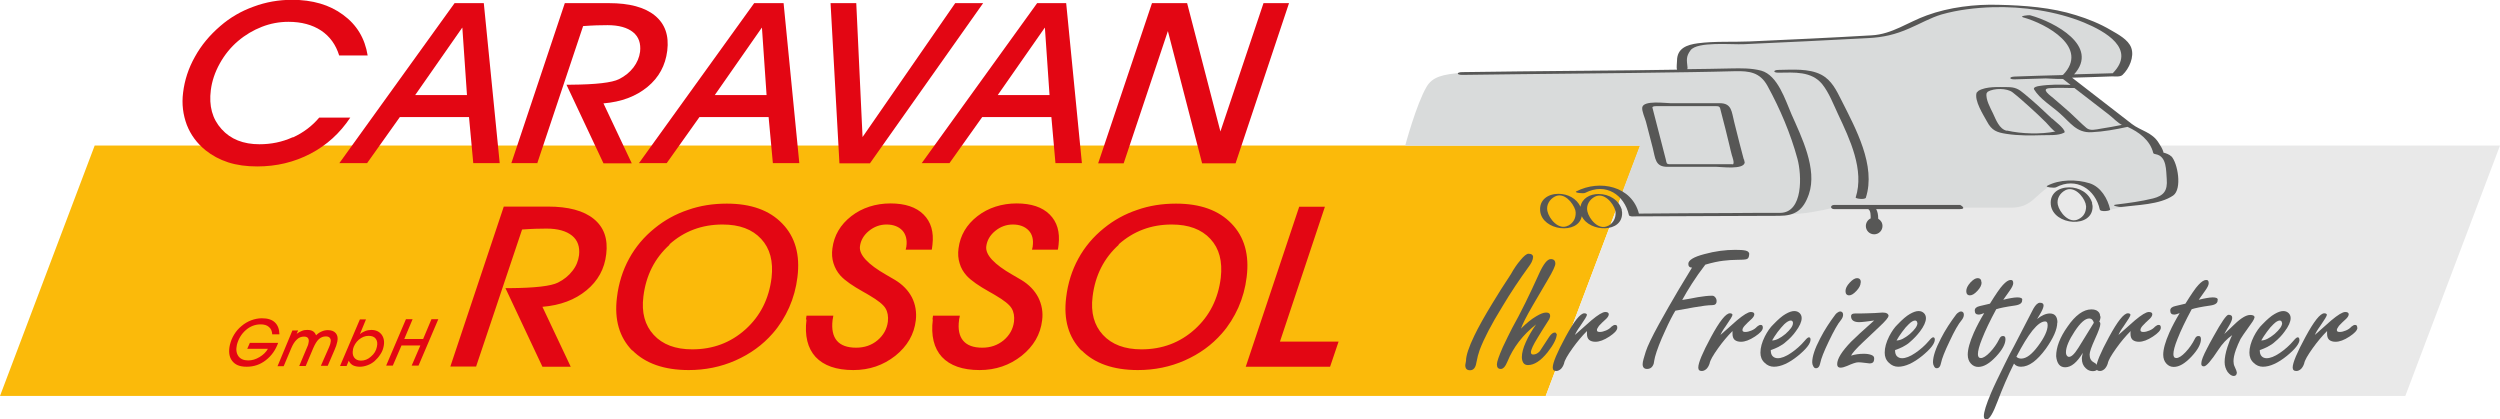
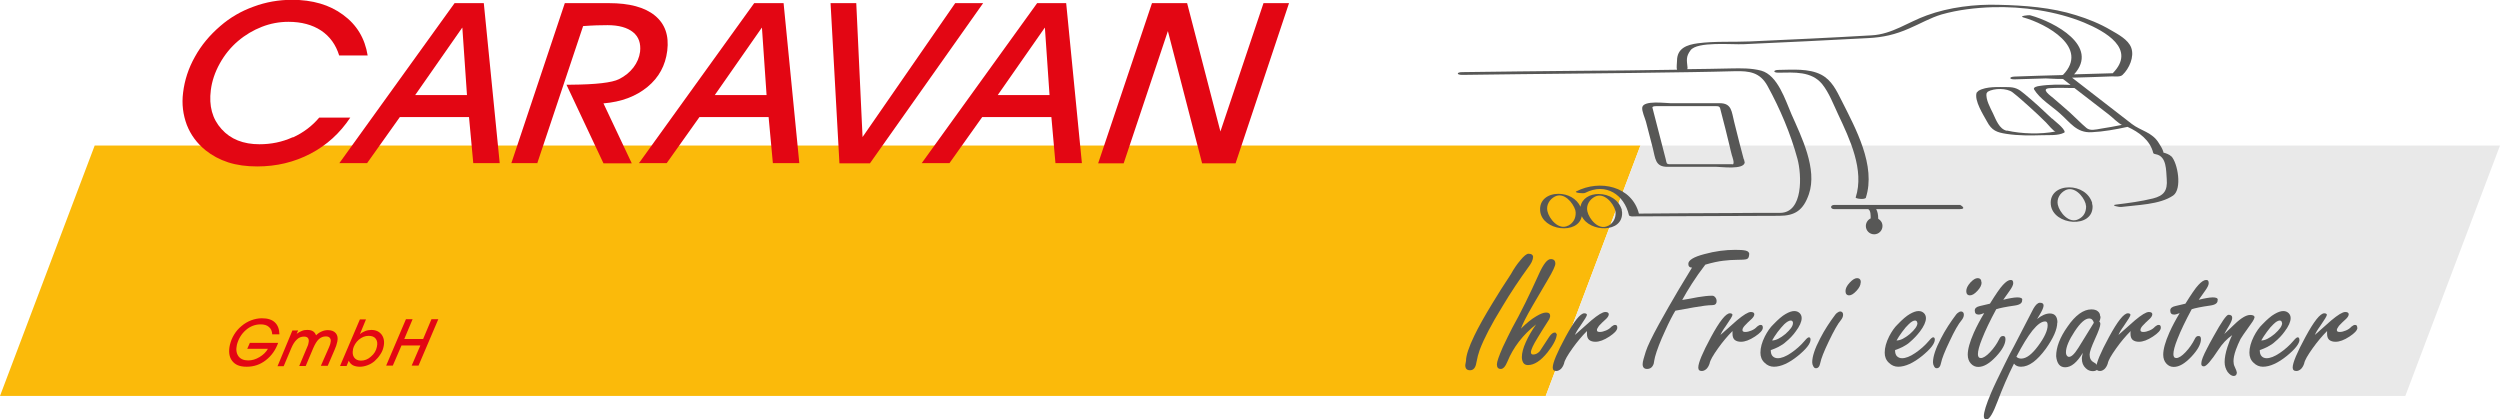
<svg xmlns="http://www.w3.org/2000/svg" id="Ebene_1" data-name="Ebene 1" viewBox="0 0 135.18 22.68">
  <defs>
    <style>
      .cls-1 {
        fill: #e30613;
      }

      .cls-2 {
        fill: #d9dbdb;
      }

      .cls-3 {
        fill: #e9e9e9;
      }

      .cls-4 {
        fill: #575756;
      }

      .cls-5 {
        fill: #fbba0a;
      }
    </style>
  </defs>
  <polygon class="cls-5" points="5.12 7.87 0 21.41 83.58 21.41 88.7 7.87 5.12 7.87" />
  <polygon class="cls-3" points="88.7 7.87 83.58 21.41 130.06 21.41 135.18 7.87 88.7 7.87" />
  <polygon class="cls-1" points="68.32 .17 65.99 7.11 64.19 .17 62.29 .17 59.38 8.83 60.76 8.83 63.15 1.68 65 8.83 66.81 8.83 69.7 .17 68.32 .17" />
  <polygon class="cls-1" points="51.65 .17 46.64 7.41 46.3 .17 44.91 .17 45.39 8.83 47.04 8.83 53.16 .17 51.65 .17" />
  <path class="cls-1" d="M29.05,8.83l2.48-7.42c.26-.02.5-.03.72-.04.23,0,.42-.01.6-.01.61,0,1.07.13,1.38.38.31.25.43.61.38,1.06-.04.3-.16.59-.36.85-.2.26-.46.47-.78.63-.38.19-1.25.29-2.6.3h-.24l2,4.25h1.53l-1.53-3.24c.97-.08,1.76-.38,2.38-.89.62-.51.97-1.16,1.07-1.96.1-.82-.12-1.45-.67-1.9-.55-.45-1.38-.67-2.48-.67h-2.39l-2.89,8.65h1.38Z" />
  <path class="cls-1" d="M15.83,7.42c-.57.26-1.17.38-1.8.38-.87,0-1.56-.27-2.05-.82-.5-.55-.69-1.25-.58-2.11.06-.48.22-.96.48-1.43.26-.47.59-.88.99-1.22.4-.34.83-.59,1.29-.77.46-.18.94-.27,1.44-.27.7,0,1.29.16,1.76.47.48.32.8.77.98,1.35h1.54c-.15-.93-.59-1.66-1.33-2.2-.73-.54-1.65-.81-2.76-.81-.72,0-1.41.12-2.08.37-.67.24-1.27.59-1.8,1.05-.57.49-1.03,1.04-1.37,1.66-.35.62-.56,1.27-.64,1.94-.08.62,0,1.2.2,1.74.21.54.55,1,1.02,1.38.35.28.76.5,1.22.65.47.15.99.22,1.57.22,1.04,0,2-.23,2.88-.69.88-.46,1.59-1.11,2.15-1.95h-1.68c-.38.45-.85.81-1.42,1.07" />
  <path class="cls-1" d="M56.08.17l-6.24,8.65h1.5l1.77-2.49h3.74l.22,2.49h1.43l-.85-8.65h-1.57ZM56.5,1.5l.25,3.64h-2.8l2.54-3.64Z" />
  <path class="cls-1" d="M40.78.17l-6.23,8.65h1.5l1.77-2.49h3.74l.23,2.49h1.43l-.85-8.65h-1.57ZM41.2,1.5l.25,3.64h-2.8l2.54-3.64Z" />
  <path class="cls-1" d="M24.58.17l-6.23,8.65h1.5l1.77-2.49h3.74l.23,2.49h1.43L26.16.17h-1.57ZM25,1.5l.25,3.64h-2.8l2.54-3.64Z" />
-   <path class="cls-1" d="M25.74,19.83l2.49-7.42c.26-.02.5-.03.72-.04.22,0,.42-.01.6-.01.61,0,1.07.13,1.38.38.31.25.43.61.38,1.06-.04.3-.15.59-.36.85-.2.26-.46.47-.78.63-.38.19-1.25.29-2.6.3h-.24l2,4.25h1.53l-1.53-3.24c.97-.08,1.76-.38,2.38-.89.62-.51.98-1.16,1.07-1.96.1-.82-.12-1.45-.67-1.9-.55-.45-1.38-.67-2.48-.67h-2.39l-2.89,8.65h1.38ZM36.19,13.22c.8-.72,1.76-1.08,2.88-1.08.92,0,1.61.26,2.09.78.48.52.66,1.21.56,2.1-.14,1.14-.61,2.07-1.41,2.79-.8.72-1.76,1.08-2.88,1.08-.91,0-1.6-.26-2.08-.78-.48-.52-.67-1.21-.56-2.08.14-1.14.61-2.07,1.42-2.8M34.19,18.94c.7.71,1.72,1.07,3.05,1.07.89,0,1.74-.17,2.53-.52.79-.35,1.46-.83,2.01-1.46.37-.42.66-.89.89-1.4.23-.52.38-1.07.45-1.65.15-1.2-.12-2.17-.82-2.89-.69-.72-1.69-1.08-3-1.08-.75,0-1.45.11-2.1.34-.66.22-1.26.55-1.8.99-.57.46-1.03,1-1.38,1.64-.35.64-.57,1.34-.66,2.1-.15,1.21.13,2.16.83,2.88M43.61,17.27c-.11.88.06,1.56.49,2.03.44.47,1.12.71,2.04.71.87,0,1.62-.26,2.27-.77.65-.52,1.02-1.16,1.11-1.92.05-.44-.02-.86-.21-1.24-.2-.38-.5-.69-.91-.94-.11-.07-.27-.16-.48-.28-1-.57-1.48-1.09-1.42-1.54.04-.32.2-.6.48-.83.28-.23.6-.35.96-.35s.65.11.85.32c.19.21.27.5.22.86,0,.02,0,.05-.02.09,0,.04-.01.07-.02.09h1.41s.02-.07.02-.11c0-.04.01-.09.02-.16.08-.69-.08-1.23-.48-1.63-.4-.4-1-.6-1.79-.6s-1.53.23-2.12.69c-.59.46-.93,1.04-1.02,1.74-.04.29-.02.56.06.81s.2.47.38.67c.25.27.66.55,1.23.87.15.08.26.15.33.19.46.27.75.5.87.7.12.2.16.44.13.72-.05.4-.24.74-.56,1.01-.32.27-.71.4-1.16.4-.48,0-.83-.13-1.04-.38-.21-.25-.29-.62-.23-1.12,0-.02.01-.06.02-.11.01-.05.02-.09.02-.12h-1.45l-.03.21ZM50.44,17.27c-.11.88.06,1.56.49,2.03.44.47,1.12.71,2.04.71.87,0,1.62-.26,2.27-.77.65-.52,1.02-1.16,1.11-1.92.06-.44-.02-.86-.21-1.24-.2-.38-.5-.69-.91-.94-.11-.07-.27-.16-.48-.28-1-.57-1.48-1.09-1.42-1.54.04-.32.2-.6.48-.83.28-.23.6-.35.96-.35s.65.11.85.32.27.5.22.86c0,.02,0,.05-.02.09,0,.04-.01.07-.02.09h1.4s.01-.07.02-.11c0-.04.01-.09.02-.16.08-.69-.08-1.23-.48-1.63-.4-.4-1-.6-1.79-.6s-1.53.23-2.12.69c-.59.46-.93,1.04-1.02,1.74-.04.29-.02.56.06.81.07.25.2.47.38.67.25.27.66.55,1.23.87.15.08.26.15.33.19.46.27.75.5.87.7.12.2.16.44.13.72-.05.4-.24.74-.56,1.01-.33.27-.71.4-1.16.4-.48,0-.82-.13-1.03-.38-.21-.25-.29-.62-.22-1.12,0-.02,0-.06.02-.11.01-.05.02-.09.02-.12h-1.45l-.03.21ZM60.48,13.22c.81-.72,1.76-1.08,2.88-1.08.91,0,1.61.26,2.09.78.48.52.66,1.21.56,2.1-.14,1.14-.61,2.07-1.41,2.79-.8.72-1.76,1.08-2.88,1.08-.9,0-1.6-.26-2.08-.78-.48-.52-.67-1.21-.56-2.08.14-1.14.61-2.07,1.42-2.8M58.48,18.94c.7.71,1.72,1.07,3.05,1.07.89,0,1.74-.17,2.53-.52.79-.35,1.46-.83,2.01-1.46.37-.42.66-.89.89-1.4.23-.52.38-1.07.45-1.65.15-1.2-.12-2.17-.82-2.89-.69-.72-1.69-1.08-3-1.08-.75,0-1.45.11-2.1.34-.66.22-1.26.55-1.8.99-.57.46-1.03,1-1.38,1.64-.35.64-.57,1.34-.66,2.1-.15,1.21.13,2.16.83,2.88M71.92,19.83l.46-1.36h-3.17l2.43-7.29h-1.39l-2.89,8.65h4.56Z" />
  <path class="cls-1" d="M14.52,18.86h-1.15l.14-.32h1.53c-.14.39-.36.7-.67.94s-.65.35-1.03.35-.62-.1-.79-.32c-.16-.21-.2-.5-.12-.86.05-.2.12-.38.23-.56.11-.18.24-.33.4-.46.16-.14.34-.24.52-.31.19-.07.38-.11.58-.11.31,0,.54.07.7.22.16.15.24.36.25.65h-.39c-.01-.18-.07-.31-.18-.4-.11-.1-.26-.14-.45-.14-.29,0-.56.1-.8.31-.24.21-.4.48-.48.79-.06.26-.03.46.08.62.11.15.29.23.53.23.21,0,.41-.06.61-.18.2-.12.36-.27.47-.47" />
  <path class="cls-1" d="M15.02,19.77l.79-1.9h.31l-.08.18c.1-.07.2-.13.29-.16.09-.04.19-.05.28-.05.13,0,.23.02.31.07.08.05.13.12.17.22.1-.1.21-.17.31-.21.11-.05.22-.07.33-.07.19,0,.34.06.43.17.09.11.12.26.08.45-.02.07-.04.14-.06.22-.03.08-.06.15-.09.23l-.37.86h-.37l.44-1s.04-.09.05-.13c.01-.04.03-.08.03-.12.03-.11.02-.19-.03-.25-.04-.06-.11-.09-.22-.09-.15,0-.27.05-.38.15-.11.1-.21.27-.31.5l-.4.95h-.35l.42-1s.03-.08.05-.12c.01-.04.03-.08.03-.12.03-.11.02-.2-.02-.26-.04-.06-.11-.09-.22-.09-.15,0-.28.05-.39.16-.12.11-.22.27-.31.49l-.4.95h-.34Z" />
  <path class="cls-1" d="M19.09,18.89c-.04.18-.02.33.06.44.08.11.2.17.37.17.19,0,.38-.07.54-.22.17-.14.28-.32.32-.53.04-.18.02-.32-.06-.43-.08-.11-.21-.16-.39-.16-.19,0-.36.07-.53.21-.16.14-.27.32-.32.53M18.39,19.78l1.07-2.51h.33l-.33.8c.09-.08.19-.13.29-.17.1-.04.21-.06.33-.06.25,0,.43.09.56.26.12.17.16.39.1.65-.03.15-.09.29-.18.42-.08.13-.19.25-.31.36-.12.1-.24.17-.38.22-.13.05-.27.08-.41.08-.15,0-.28-.03-.38-.08-.1-.06-.18-.14-.22-.25l-.12.29h-.34Z" />
  <polygon class="cls-1" points="20.88 19.77 21.95 17.26 22.31 17.26 21.86 18.33 22.88 18.33 23.33 17.26 23.7 17.26 22.63 19.77 22.26 19.77 22.73 18.68 21.71 18.68 21.24 19.77 20.88 19.77" />
  <path class="cls-4" d="M82.89,13.91c0,.08-.02.16-.07.26-.05.1-.11.19-.18.28-.47.65-.95,1.36-1.42,2.15-.58.94-.98,1.71-1.21,2.32-.07.19-.13.42-.18.69-.04.27-.16.41-.34.41s-.26-.09-.26-.28l.04-.23c0-.28.15-.74.45-1.36.22-.46.55-1.05.99-1.77.27-.45.6-.97.99-1.56.16-.29.33-.54.52-.76.18-.22.33-.34.43-.34.17,0,.25.07.25.2" />
  <path class="cls-4" d="M84.18,18.04c0,.26-.17.59-.5,1.01-.37.46-.72.69-1.06.69-.11,0-.2-.04-.25-.12-.05-.08-.08-.18-.08-.31,0-.22.07-.49.21-.8.14-.32.33-.64.56-.97-.71.56-1.23,1.23-1.55,2.01-.11.27-.23.4-.36.4-.14,0-.21-.08-.21-.25,0-.14.11-.45.32-.93.18-.38.35-.73.51-1.04.46-.82.94-1.8,1.45-2.93.24-.53.45-.79.63-.79.17,0,.25.08.25.25,0,.11-.13.4-.41.87-.27.46-.54.93-.82,1.4-.33.57-.54.98-.63,1.24.29-.29.57-.52.83-.67.22-.13.39-.2.53-.2.15,0,.22.06.22.19,0,.04-.02.09-.05.17-.28.44-.49.77-.62.99-.25.4-.37.67-.37.79,0,.09.04.13.12.13.13,0,.25-.06.36-.18.01-.01.18-.27.51-.78.11-.16.21-.23.3-.23.05,0,.08.03.08.08" />
  <path class="cls-4" d="M87.45,17.72c0,.13-.14.29-.43.48-.29.19-.54.28-.75.28-.14,0-.25-.03-.34-.1-.08-.07-.12-.18-.12-.33,0-.06,0-.11,0-.15-.27.27-.53.58-.78.93-.27.38-.43.65-.46.83-.04.12-.1.22-.17.29-.08.07-.16.11-.25.11-.13,0-.19-.06-.19-.19,0-.25.23-.8.69-1.65.46-.85.8-1.28,1.02-1.28.08,0,.13.03.14.08,0,.06-.12.26-.37.62-.14.19-.23.35-.28.47.29-.26.58-.52.88-.78.37-.31.62-.46.76-.46.12,0,.19.04.19.12,0,.07-.04.15-.13.24-.18.16-.31.29-.4.39-.08.11-.12.19-.11.24,0,.06.06.09.15.09.11,0,.22-.03.34-.08.12-.05.22-.12.3-.21.08-.06.13-.09.18-.09.09-.01.13.04.13.14" />
  <path class="cls-4" d="M94.58,13.74c0,.15-.04.24-.13.27-.08.03-.27.04-.54.04-.24,0-.48.02-.74.05-.26.03-.58.1-.96.21-.27.35-.51.69-.72,1.02-.21.33-.39.63-.53.89.26-.04.54-.09.84-.15.3-.05.56-.08.78-.08.07,0,.12.03.17.09.05.06.07.13.07.2,0,.15-.08.22-.24.22-.21,0-.53.04-.99.12-.34.06-.67.12-1,.18-.14.23-.33.59-.55,1.08-.27.58-.45,1.05-.55,1.42-.03.12-.05.25-.07.36-.06.19-.18.29-.36.29-.16,0-.24-.09-.24-.26,0-.07.02-.17.05-.28.03-.11.07-.25.12-.4.09-.28.32-.77.71-1.48.32-.58.68-1.21,1.07-1.87.24-.4.48-.79.72-1.19-.13,0-.2-.07-.2-.2,0-.2.29-.38.87-.53.58-.16,1.14-.23,1.67-.23.24,0,.43.01.56.04.13.03.2.1.2.21" />
  <path class="cls-4" d="M95.32,17.72c0,.13-.14.29-.43.48-.29.19-.54.28-.75.28-.14,0-.25-.03-.34-.1-.08-.07-.12-.18-.12-.33,0-.06,0-.11,0-.15-.27.27-.53.58-.78.93-.27.38-.43.65-.46.83-.04.12-.1.22-.17.29-.08.07-.16.11-.25.11-.13,0-.19-.06-.19-.19,0-.25.23-.8.69-1.65.46-.85.8-1.28,1.02-1.28.08,0,.13.03.14.08,0,.06-.12.26-.37.62-.14.19-.23.35-.28.47.29-.26.58-.52.88-.78.37-.31.62-.46.76-.46.12,0,.19.04.19.12,0,.07-.04.15-.13.24-.18.16-.31.29-.4.39s-.12.19-.11.24c0,.06.06.09.15.09.11,0,.22-.03.34-.08.12-.05.22-.12.3-.21.08-.06.13-.09.18-.09.09-.01.13.04.13.14" />
  <path class="cls-4" d="M96.95,17.46c0-.07-.04-.12-.11-.13-.1,0-.22.07-.36.2-.1.1-.22.24-.36.42-.13.18-.23.33-.3.46.2,0,.44-.12.72-.35.27-.24.41-.43.41-.6M97.9,18.36c0,.22-.23.51-.68.88-.48.39-.92.59-1.3.59-.19,0-.36-.07-.51-.22-.15-.14-.22-.32-.22-.54,0-.27.08-.56.24-.88.14-.27.29-.49.47-.66.25-.26.47-.45.65-.55.19-.11.34-.16.47-.16s.21.04.29.11c.07.07.11.16.11.27,0,.2-.11.44-.32.72-.15.21-.33.4-.54.57-.09.09-.23.18-.4.27-.12.06-.26.12-.41.17,0,.15.03.26.1.33.07.07.16.11.28.11.19,0,.43-.09.71-.28.28-.19.53-.41.75-.67.1-.12.17-.18.22-.18.06,0,.09.04.09.13" />
  <path class="cls-4" d="M100.61,15.27c0,.15-.08.3-.23.46-.15.16-.28.24-.39.24-.13,0-.2-.08-.2-.23,0-.14.07-.29.23-.46.15-.16.28-.24.39-.24.14,0,.21.08.21.23M99.66,17.02c0,.09-.04.19-.12.29-.17.2-.38.58-.65,1.14-.27.56-.42.95-.46,1.16-.04.21-.12.31-.25.3-.05,0-.09-.03-.13-.1-.04-.07-.06-.14-.06-.22,0-.31.14-.74.43-1.29.24-.47.52-.89.82-1.29.03-.04.07-.08.12-.11.05-.04.1-.06.15-.06.1.01.15.07.15.18" />
-   <path class="cls-4" d="M102.11,17.09c0,.08-.16.27-.47.56s-.62.58-.92.87c-.36.34-.57.58-.63.71.22-.07.45-.1.69-.1.16,0,.29.02.4.06s.16.1.16.18c0,.11-.02.18-.06.22-.04.04-.1.06-.19.06-.02,0-.1-.01-.26-.03-.15-.02-.27-.03-.35-.03-.12,0-.32.07-.61.2-.14.06-.26.09-.35.09-.12,0-.18-.06-.18-.19,0-.29.25-.69.75-1.21.24-.24.65-.62,1.25-1.15-.13.02-.28.04-.45.06s-.29.03-.36.03c-.29,0-.44-.11-.44-.32,0-.06.02-.09.06-.12.04-.02.1-.03.18-.03.23,0,.46,0,.68-.01.22,0,.48-.02.79-.04.21,0,.32.07.32.2" />
  <path class="cls-4" d="M103.67,17.46c0-.07-.04-.12-.11-.13-.1,0-.22.07-.35.2-.11.1-.23.24-.36.42-.13.18-.23.33-.3.46.21,0,.44-.12.72-.35.27-.24.41-.43.41-.6M104.62,18.36c0,.22-.23.51-.68.88-.48.39-.92.59-1.3.59-.19,0-.36-.07-.51-.22-.15-.14-.22-.32-.22-.54,0-.27.08-.56.24-.88.14-.27.29-.49.47-.66.25-.26.47-.45.65-.55.19-.11.34-.16.47-.16s.21.04.29.11c.07.07.11.16.11.27,0,.2-.11.44-.32.72-.16.21-.34.4-.54.57-.09.09-.23.18-.4.27-.12.06-.26.12-.41.17,0,.15.03.26.1.33.07.07.16.11.28.11.19,0,.43-.09.71-.28.28-.19.53-.41.75-.67.1-.12.17-.18.22-.18.06,0,.09.04.09.13" />
  <path class="cls-4" d="M107.15,15.27c0,.15-.08.3-.23.46-.15.16-.28.24-.4.24-.13,0-.2-.08-.2-.23,0-.14.07-.29.22-.46.15-.16.28-.24.39-.24.14,0,.21.08.21.23M106.19,17.02c0,.09-.04.19-.12.29-.17.2-.39.58-.65,1.14-.27.56-.42.95-.46,1.16-.04.21-.12.31-.25.3-.05,0-.09-.03-.13-.1-.04-.07-.06-.14-.06-.22,0-.31.14-.74.43-1.29.24-.47.52-.89.82-1.29.03-.04.07-.08.12-.11.05-.04.1-.06.15-.06.1.01.15.07.15.18" />
  <path class="cls-4" d="M109.34,16.21c.02.17-.11.27-.39.31-.5.07-.83.14-1.01.2-.33.61-.59,1.15-.77,1.61-.15.37-.22.65-.22.82,0,.14.05.21.16.21.12,0,.29-.1.49-.31.2-.21.37-.45.5-.71.05-.11.11-.17.19-.17.1-.01.15.04.15.17,0,.26-.17.58-.52.95-.35.37-.66.55-.95.55-.16,0-.29-.06-.4-.18-.11-.12-.17-.28-.17-.48,0-.3.11-.69.33-1.19.16-.36.35-.71.56-1.06-.13.05-.23.08-.3.08-.14,0-.21-.07-.21-.22,0-.12.09-.2.27-.24.18-.04.36-.09.55-.13.31-.5.54-.84.7-1.01s.29-.27.42-.27c.09-.01.14.04.14.17,0,.1-.07.24-.2.42-.19.27-.3.43-.34.48.15-.04.29-.07.41-.09.12-.02.24-.04.34-.04.19,0,.28.04.28.13" />
  <path class="cls-4" d="M110.72,17.59c0-.14-.04-.21-.13-.21-.2,0-.42.16-.69.49-.26.33-.55.8-.87,1.42.07.07.16.1.26.1.28,0,.58-.23.92-.69.34-.46.51-.83.51-1.11M111.24,17.44c0,.37-.21.84-.62,1.42-.47.64-.91.97-1.34.97-.16,0-.29-.05-.38-.17-.34.68-.63,1.36-.88,2.02-.25.67-.45,1-.6,1-.1,0-.15-.06-.15-.18,0-.22.13-.64.39-1.25.16-.38.42-.91.76-1.6.15-.31.31-.62.48-.93.35-.68.7-1.35,1.05-2.03.12-.21.24-.32.35-.32.14,0,.2.05.2.15,0,.07-.04.19-.12.34-.04.07-.11.2-.23.39.25-.2.48-.3.69-.3.27,0,.41.17.41.5" />
  <path class="cls-4" d="M113.22,17.46c-.04-.16-.13-.24-.25-.24-.22,0-.48.23-.79.7-.31.47-.47.85-.47,1.13,0,.12.04.2.12.24.14.04.32-.11.55-.48.28-.45.56-.91.84-1.36M113.58,17.11c0,.09-.02.19-.07.28.04.02.06.07.06.13,0,.12-.1.4-.29.81-.19.42-.29.7-.29.84,0,.2.07.34.22.42.15.08.22.17.22.3,0,.05-.02.1-.07.13-.05.03-.11.05-.19.05-.15,0-.28-.05-.39-.16-.14-.13-.21-.3-.21-.52,0-.04,0-.09.02-.16.01-.07.03-.12.03-.15-.31.52-.63.78-.95.78-.29,0-.45-.2-.49-.6,0-.48.2-1.01.61-1.59.43-.63.87-.94,1.29-.94.15,0,.27.03.35.1.09.07.13.16.13.28" />
  <path class="cls-4" d="M116.84,17.72c0,.13-.14.29-.43.48-.29.19-.54.28-.75.28-.14,0-.25-.03-.34-.1-.08-.07-.12-.18-.12-.33,0-.06,0-.11.01-.15-.27.27-.53.58-.78.93-.27.38-.43.65-.46.83-.04.12-.1.22-.17.29-.08.07-.16.11-.25.11-.13,0-.2-.06-.2-.19,0-.25.23-.8.69-1.65.46-.85.8-1.28,1.02-1.28.08,0,.13.03.14.08,0,.06-.12.26-.37.62-.14.19-.23.35-.28.47.29-.26.58-.52.88-.78.37-.31.62-.46.76-.46.12,0,.19.04.19.12,0,.07-.04.15-.13.24-.18.16-.31.29-.4.39s-.12.19-.11.24c0,.06.06.09.15.09.11,0,.22-.03.34-.08.12-.05.22-.12.3-.21.08-.06.13-.09.18-.09.09-.01.13.04.13.14" />
  <path class="cls-4" d="M119.91,16.21c.02.17-.11.27-.39.31-.5.07-.83.14-1.01.2-.33.61-.59,1.15-.77,1.61-.15.37-.22.65-.22.82,0,.14.05.21.16.21.12,0,.29-.1.49-.31.2-.21.37-.45.5-.71.05-.11.11-.17.19-.17.1-.01.15.04.15.17,0,.26-.17.58-.52.95-.35.37-.66.55-.95.55-.16,0-.29-.06-.4-.18-.11-.12-.17-.28-.17-.48,0-.3.11-.69.33-1.19.16-.36.35-.71.56-1.06-.13.05-.23.08-.3.08-.14,0-.21-.07-.21-.22,0-.12.09-.2.27-.24.18-.04.36-.09.55-.13.31-.5.54-.84.7-1.01s.29-.27.42-.27c.09-.01.14.04.14.17,0,.1-.07.24-.2.42-.19.27-.3.43-.34.48.15-.04.29-.07.41-.09.12-.02.24-.04.34-.04.19,0,.28.04.28.13" />
  <path class="cls-4" d="M121.91,17.13c0,.07-.06.2-.18.36-.37.52-.56.79-.58.84-.1.2-.18.39-.25.58-.09.25-.13.46-.13.62,0,.11.02.21.06.29.08.17.12.28.12.32,0,.12-.06.19-.17.19s-.22-.08-.33-.22c-.1-.15-.16-.33-.16-.53,0-.23.05-.5.15-.81.08-.24.16-.46.26-.65-.29.2-.54.47-.76.81-.38.58-.64.88-.77.88-.11,0-.15-.06-.14-.17,0-.14.1-.4.31-.8.1-.19.21-.41.35-.65.43-.78.7-1.17.81-1.17.14,0,.2.06.2.17,0,.09-.06.24-.18.44-.09.14-.17.29-.25.43.04-.04.23-.22.55-.52.35-.34.64-.51.85-.51.15,0,.23.04.24.12" />
  <path class="cls-4" d="M123.39,17.46c0-.07-.04-.12-.11-.13-.1,0-.22.07-.35.2-.11.1-.23.24-.36.42-.13.18-.23.33-.3.46.21,0,.44-.12.72-.35.27-.24.41-.43.41-.6M124.34,18.36c0,.22-.23.51-.68.88-.48.39-.92.59-1.3.59-.19,0-.36-.07-.51-.22-.15-.14-.22-.32-.22-.54,0-.27.08-.56.24-.88.14-.27.29-.49.47-.66.25-.26.47-.45.65-.55.19-.11.34-.16.47-.16s.21.04.29.11c.07.07.11.16.11.27,0,.2-.11.44-.32.72-.15.21-.33.4-.54.57-.09.09-.23.18-.4.27-.12.06-.26.12-.41.17,0,.15.03.26.1.33.06.07.16.11.27.11.19,0,.43-.09.71-.28.28-.19.53-.41.75-.67.1-.12.17-.18.22-.18.06,0,.09.04.09.13" />
  <path class="cls-4" d="M127.47,17.72c0,.13-.14.29-.43.48-.29.19-.54.28-.75.28-.14,0-.25-.03-.34-.1-.08-.07-.12-.18-.12-.33,0-.06,0-.11,0-.15-.27.27-.53.58-.78.93-.27.38-.43.65-.46.83-.04.12-.1.22-.17.29-.08.07-.16.11-.25.11-.13,0-.2-.06-.2-.19,0-.25.23-.8.69-1.65.46-.85.8-1.28,1.02-1.28.08,0,.13.03.14.08,0,.06-.12.26-.37.62-.14.19-.23.35-.28.47.29-.26.58-.52.88-.78.37-.31.62-.46.76-.46.12,0,.19.04.19.12,0,.07-.04.15-.13.24-.18.16-.31.29-.4.39-.08.11-.12.19-.11.24,0,.06.06.09.15.09.11,0,.22-.03.34-.08.12-.05.22-.12.3-.21.08-.06.13-.09.18-.09.09-.01.13.04.13.14" />
-   <path class="cls-2" d="M117.03,8.56c-.29-.27-.58-.81-1.11-1.23-.51-.41-1.27-.72-1.53-.95-.53-.46-2.67-2.24-2.67-2.24l2.76-.13s.35-.68.49-1.25c.15-.58-2.43-1.78-3.73-2.08-1.41-.33-3.59-.48-5.24-.17-2.13.4-2.49.99-3.58,1.26-.9.23-2.49.31-5.09.42-2.68.12-5.74.02-6.11.49-.2.25-.07.97-.05,1.08-1.78.01-3.71.04-5.57.08-6.43.13-7.85-.17-8.46.85-.56.95-1.16,3.19-1.16,3.19h12.69l-1.01,2.67c.52.47.27,1.11,1.52,1.07.91-.03,4.6.05,7.54-.03.85-.02,1.74-.19,2.47-.37,0,0-.02.01-.02.01,0,0,7.91,0,9.55,0,1.13,0,1.28-.65,2.1-1.15.29-.17,1.46-.37,2.08-.06.7.34,1.08,1.35,1.08,1.35l2.46-.52s.64-.13.94-.76c.22-.46.18-.97-.39-1.52" />
  <path class="cls-4" d="M100.89,10.69c.56-1.73-.55-3.74-1.31-5.25-.28-.55-.53-1.1-1.1-1.4-.67-.35-1.58-.27-2.3-.26-.32,0-.32.16,0,.15.83-.01,1.77-.09,2.35.62.37.46.61,1.1.86,1.63.63,1.34,1.43,3.01.95,4.5-.02.06.51.14.56,0" />
  <path class="cls-4" d="M105.99,11.08c-.9,0-6.62,0-6.8,0-.24,0-.24.23,0,.23h.42,0c.24,0,.76,0,1.41,0,.14.07.13.35.13.5-.15.07-.26.23-.26.41,0,.25.2.45.45.45s.45-.2.45-.45c0-.17-.09-.31-.23-.39,0-.22-.04-.4-.11-.52,1.78,0,4.15,0,4.48,0,.48,0,.06-.23.06-.23" />
-   <path class="cls-4" d="M114.1,11.33c-.13-.59-.51-1.23-1.11-1.42-.71-.22-1.63-.22-2.3.14-.12.07.38.13.48.08,1.09-.58,2.13.1,2.37,1.2.03.14.58.08.56,0" />
  <path class="cls-4" d="M114.75,6.75c-.39.08-.78.15-1.17.21-.24.04-.56.13-.76-.04-.31-.26-.59-.56-.89-.83-.3-.27-.61-.53-.91-.79-.15-.13-.68-.49-.22-.53.41-.03.82-.02,1.24-.01.05,0,.1,0,.13,0,.61.47,1.22.94,1.84,1.42.23.17.49.47.76.59,0,0-.01,0-.02,0M117.41,8.46c-.11-.11-.28-.17-.43-.21,0-.02,0-.04-.02-.09-.05-.15-.14-.28-.22-.41-.36-.61-.98-.67-1.47-1.05-.31-.24-.62-.48-.93-.72-.77-.59-1.54-1.19-2.3-1.78.72-.02,1.45-.04,2.17-.07.15,0,.44.04.56-.08.36-.34.65-.98.47-1.47-.16-.44-.72-.73-1.1-.95-.59-.35-1.24-.61-1.89-.81-1.32-.42-2.81-.53-4.18-.56-1.27-.04-2.68.13-3.88.57-1.01.36-1.88,1.02-2.98,1.08-2.19.13-4.38.23-6.58.33-.92.04-1.91-.02-2.82.1-.6.08-1.13.27-1.13.95,0,.15-.04.36,0,.48-1.82.03-3.64.05-5.46.06-2.08.02-4.07.04-6.15.07-.32,0-.33.15,0,.15,4.16-.06,8.23-.08,12.39-.15.79-.01,1.57-.03,2.35-.05.8-.02,1.36.07,1.76.79.68,1.24,1.25,2.58,1.62,3.94.24.88.32,2.92-.93,2.93-.9,0-1.8,0-2.69.01-1.65,0-3.3.02-4.95.03-.38-1.48-2.11-1.86-3.39-1.2-.13.07.37.13.48.08,1.13-.58,2.12.11,2.37,1.2.02.08.22.08.28.07,1.69,0,3.38-.02,5.07-.02.92,0,1.85-.01,2.77-.01.86,0,1.31-.3,1.61-1.17.47-1.36-.4-3.1-.94-4.32-.33-.76-.74-2.11-1.64-2.36-.53-.14-1.08-.13-1.62-.12-.79.02-1.58.03-2.38.04.01-.02.02-.04.02-.07-.04-.41-.1-.6.16-.95.36-.49,2.24-.3,2.87-.33,2.25-.1,4.49-.21,6.74-.33.8-.04,1.46-.19,2.21-.52.59-.25,1.15-.58,1.76-.76.88-.25,1.83-.36,2.74-.39,1.63-.05,3.45.21,4.96.83,1.13.47,2.85,1.42,1.55,2.74-.7.02-1.39.04-2.09.06,1.39-1.53-1.06-2.83-2.36-3.19-.1-.03-.64.04-.39.11,1.26.35,3.59,1.63,2.15,3.11-.02,0-.04,0-.06.01-.85.02-1.7.05-2.55.08-.32.01-.32.16,0,.15.56-.02,1.12-.03,1.68-.05.16,0,.58.04.93.03.14.11.27.21.41.32-.56-.02-1.14-.03-1.7.06-.07.01-.35.06-.27.19.31.51.94.89,1.38,1.28.58.51.91,1.07,1.72,1.03.65-.03,1.31-.15,1.95-.29.62.28,1.22.72,1.39,1.41.01.05.1.06.14.07.6.11.55.89.59,1.34.05.64-.16.9-.74,1.05-.65.16-1.33.25-1.99.33-.35.04.16.15.28.13.84-.11,2.08-.12,2.8-.62.49-.35.25-1.76-.11-2.13" />
  <path class="cls-4" d="M93.68,8.88c-.15,0-.21,0-.21,0h-3.17c-.21,0-.18-.07-.23-.27-.08-.32-.17-.65-.25-.97-.16-.61-.31-1.22-.47-1.82-.03-.1.3-.08.3-.08h3.15c.21,0,.2.07.25.27.08.32.17.65.25.97.16.61.27,1.15.35,1.43,0,0,.18.48.03.48M94.29,8.62c-.1-.36-.34-1.3-.52-2.03-.14-.54-.12-1.01-.78-1.01h-2.66c-.27,0-1.47-.17-1.53.23-.03.2.15.58.2.77.12.48.25.95.37,1.43.14.54.12,1.01.78,1.01h2.66c.27,0,1.47.17,1.53-.23l-.04-.18Z" />
  <path class="cls-4" d="M86.95,12.21c-.51.27-1.03-.37-1.12-.79-.07-.33.12-.63.4-.78.49-.26.99.32,1.11.73l.02.12c.01.31-.12.57-.4.72M84.79,12.2c-.51.27-1.03-.37-1.12-.79-.07-.33.12-.63.4-.78.49-.26.98.32,1.11.73l.02.13c.01.31-.12.56-.4.71M87.7,11.36c-.16-.55-.69-.87-1.26-.87-.48,0-.9.24-.98.69-.21-.45-.69-.7-1.19-.7-.56,0-1.05.32-.99.93.11,1.07,2.06,1.3,2.25.28.41.88,2.24.93,2.18-.21l-.02-.12Z" />
  <path class="cls-4" d="M112.39,11.85c-.51.27-1.03-.37-1.12-.78-.07-.33.12-.63.4-.78.48-.25.97.3,1.1.71l.03.16c0,.3-.12.55-.41.69M113.13,10.98c-.16-.54-.69-.85-1.25-.85s-1.05.32-.99.93c.12,1.14,2.3,1.32,2.26.08l-.03-.16Z" />
  <path class="cls-4" d="M108.51,7.07c-.41-.09-.59-.61-.75-.95-.12-.25-.41-.76-.34-1.08l.06-.08c.34-.2,1.04-.2,1.34.03.32.25.62.52.92.79.3.27.6.55.89.84.09.09.43.51.52.49-.81.16-1.84.13-2.63-.05M110.96,6.42c-.48-.46-.97-.91-1.49-1.34-.32-.27-.5-.37-.93-.37-.46,0-1.14-.05-1.56.2l-.1.1c-.14.43.37,1.21.56,1.56.26.49.53.59,1.06.67.64.1,1.31.09,1.96.07.35-.01.82.03,1.14-.13.02,0,.03-.02.04-.04,0-.2-.57-.62-.69-.74" />
</svg>